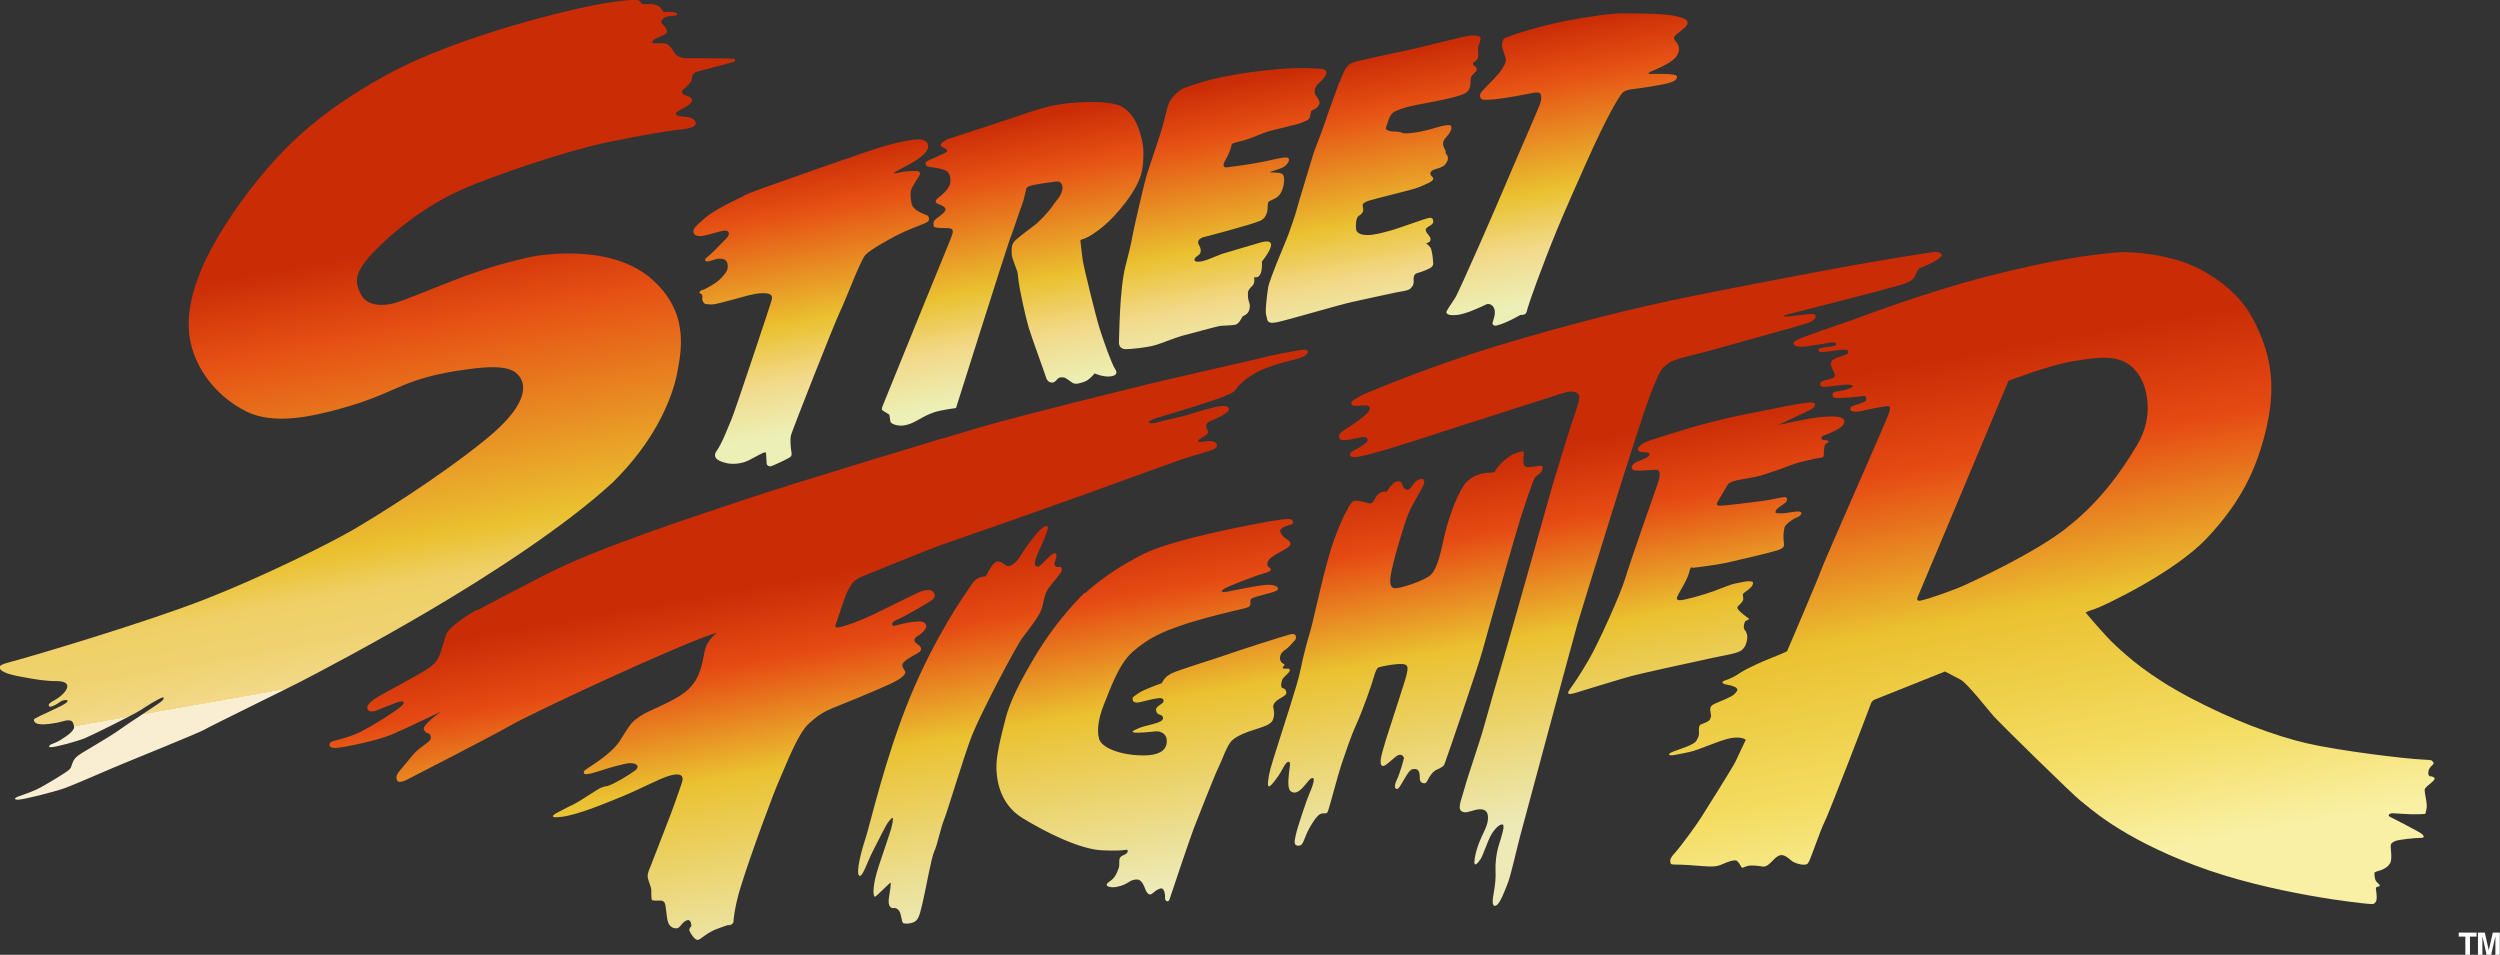
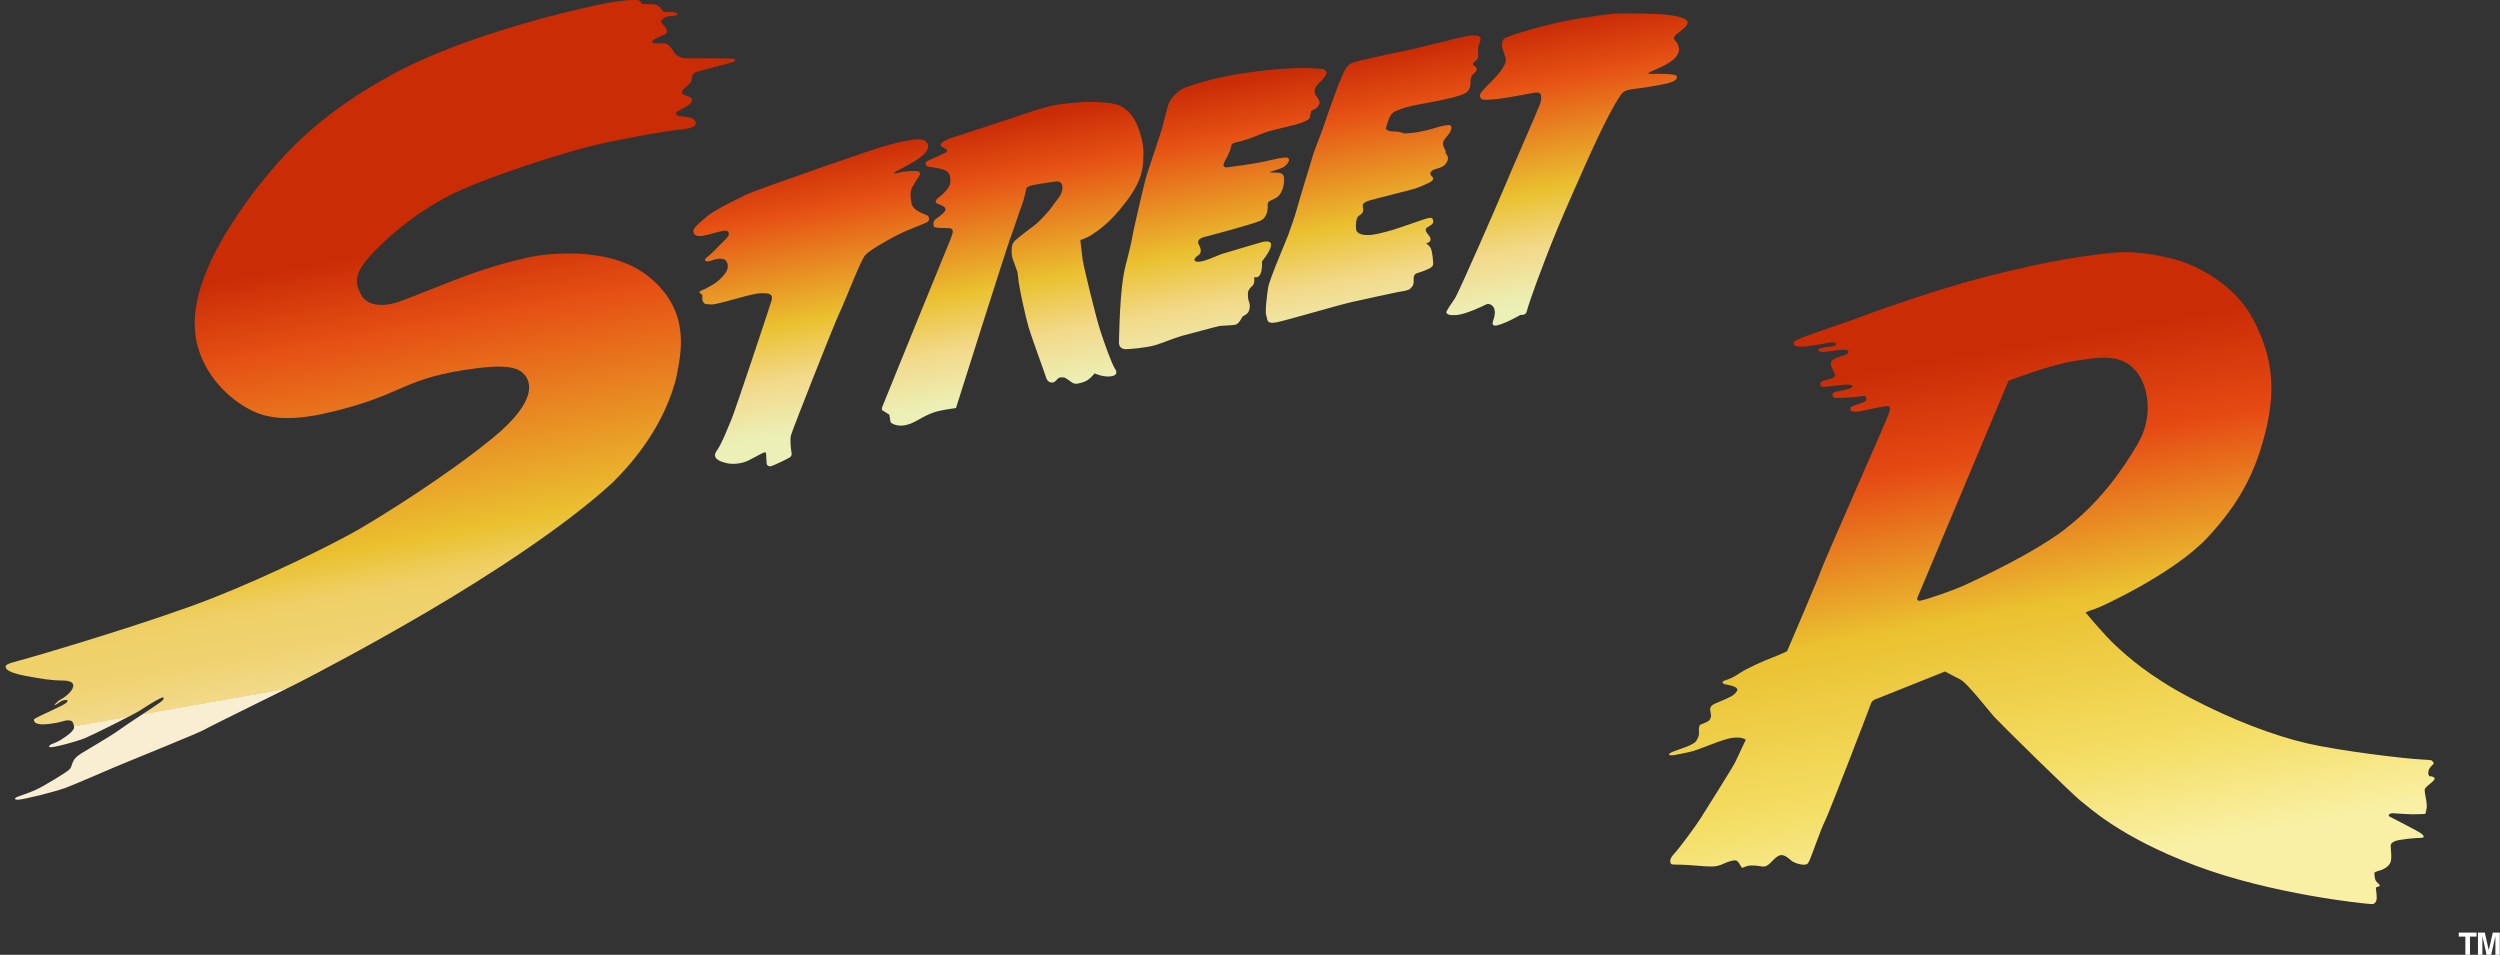
<svg xmlns="http://www.w3.org/2000/svg" viewBox="0 0 1248.7 476.9" version="1.1">
  <rect x="0" y="0" width="1248.7" height="476.9" fill="#333333" stroke="none" />
  <defs>
    <style>
      .cls-1 {
        fill: none;
      }

      .cls-2 {
        fill: #fff;
      }

      .cls-3 {
        fill: url(#_名称未設定グラデーション_189);
      }

      .cls-4 {
        fill: url(#_名称未設定グラデーション_400);
      }

      .cls-5 {
        fill: url(#_名称未設定グラデーション_76);
      }

      .cls-6 {
        fill: url(#_名称未設定グラデーション_80);
      }
    </style>
    <linearGradient gradientUnits="userSpaceOnUse" y2="128.8" x2="172.5" y1="332.6" x1="208.5" data-sanitized-data-name="名称未設定グラデーション 189" data-name="名称未設定グラデーション 189" id="_名称未設定グラデーション_189">
      <stop stop-color="#f9eed1" offset="0" />
      <stop stop-color="#f6e5b1" offset="0" />
      <stop stop-color="#f2d989" offset="0" />
      <stop stop-color="#efd270" offset=".1" />
      <stop stop-color="#efd067" offset=".2" />
      <stop stop-color="#eac130" offset=".3" />
      <stop stop-color="#e65114" offset=".8" />
      <stop stop-color="#ca2c06" offset="1" />
    </linearGradient>
    <linearGradient gradientUnits="userSpaceOnUse" y2="45.3" x2="586.9" y1="179" x1="610.5" data-sanitized-data-name="名称未設定グラデーション 76" data-name="名称未設定グラデーション 76" id="_名称未設定グラデーション_76">
      <stop stop-color="#ecf0b6" offset="0" />
      <stop stop-color="#f2d98a" offset=".2" />
      <stop stop-color="#eac130" offset=".4" />
      <stop stop-color="#e65114" offset=".8" />
      <stop stop-color="#ca2c06" offset="1" />
    </linearGradient>
    <linearGradient gradientUnits="userSpaceOnUse" y2="259.2" x2="569.1" y1="439.2" x1="600.8" data-sanitized-data-name="名称未設定グラデーション 80" data-name="名称未設定グラデーション 80" id="_名称未設定グラデーション_80">
      <stop stop-color="#edeab7" offset="0" />
      <stop stop-color="#eac130" offset=".5" />
      <stop stop-color="#e64a13" offset=".8" />
      <stop stop-color="#ca2c06" offset="1" />
    </linearGradient>
    <linearGradient gradientUnits="userSpaceOnUse" y2="176.5" x2="984.5" y1="432.9" x1="1029.7" data-sanitized-data-name="名称未設定グラデーション 400" data-name="名称未設定グラデーション 400" id="_名称未設定グラデーション_400">
      <stop stop-color="#f9f0a5" offset="0" />
      <stop stop-color="#f4dd63" offset=".2" />
      <stop stop-color="#eac130" offset=".5" />
      <stop stop-color="#e64a13" offset=".8" />
      <stop stop-color="#ca2c06" offset="1" />
    </linearGradient>
  </defs>
  <g>
    <g data-sanitized-data-name="レイヤー_2" data-name="レイヤー_2" id="_レイヤー_2">
      <g>
        <g>
-           <path d="M318.4,0c1.4.2,2.2,2,2.2,2,.3.1,5.2.1,5.2.1,0,0,3.3.3,4.3,2.1,1,1.8,2,1.9,2,1.9,0,0,.9-.4,3.8-.1,2.2.2,2.4.8,2.4,1.3s-1.8.6-4.1.8-3.6,1.6-3.9,2.4.9,1.8,2.1,3.3.6,3,.2,3.1-4.7,2.2-5.7,2.7c-.8.4-1.2,1-1.1,1.6s1.2.4,1.2.4c0,0,3.5,0,5.1.1,1.6.1,3.4,2.2,4.5,4.3s4,3.1,6.4,3.1,19.8,0,22.7.2c2.2.1,1.9,1.2.4,1.7s-14.6,3.9-17.6,4.7-2.9,2.8-3,4.1-2.2,3.2-4,4.7-.4,2.7.7,3.1c1.1.4,3.2.9,3.4,2s-.3,2.2-3.5,4c-3.2,1.8-4.8,2.3-4.4,3.4s2.4,1.1,2.4,1.1c0,0,3.3.3,4.5.6s3.5,1.7,2.8,3.5-5.5,2.3-10,2.8-16.3,2.4-34.7,6.2c-18.4,3.8-55.5,16.1-72.5,23.7-17,7.6-32.7,19.7-43.1,30.5-10.4,10.8-10.1,15.2-6.8,21.7s12.6,5.8,18.3,3.8c5.7-2,6.3-2.3,26.6-10.3,20.3-8,32.4-10.5,38-11.9s40.9-7.3,61.5,10c20.6,17.3,15.4,37.8,13.1,49.8-3,12.3-11,32.1-32,52.7-23.9,21.9-61.5,46.2-91.4,63.8-29.9,17.6-57.7,32.1-64.7,35.7s-45.9,22.6-47.7,23.8c-1.8,1.2-36.2,15.1-40.7,17-4.6,1.8-23.5,10.2-29.1,12.2s-19.9,5.5-22.8,5.7-1.9-.9-.7-1.4,5.7-1.9,9.2-3.5c3.6-1.6,15.3-8.7,16.7-10.1s.8-1.7,2-4.2c1.2-2.5,4.3-4,5-4.5s13.9-8.1,17.8-11c3.9-2.9,20-13.2,21.4-14.5s1.2-2.2,0-1.7c-1.8.6-7.6,4.2-10.6,6.2s-24.5,12.7-28,14.1c-3.5,1.4-13.6,4.2-16.4,4.4s-.3-1.4-.3-1.4c0,0,2.8-1,4.6-2.1,1.7-1.1,4.4-2.7,5.9-4.5,1.5-1.7,1-2.4.7-3.5s-.7-1.9-2.7-1.9-3,1-9.5,1.8-7.4-.9-7.5-1.7-1-.5,8.1-4.7c9.1-4.2,8.3-4.4,8.6-5.1s-1.4-.5-2.4-.2-2.7,1.8-3.9,2.3c-1.2.5-2.5,1.3-3,.3s2-2.3,2-2.3c0,0,3.9-1.9,6.1-4.8,2.2-2.9,1.3-5.2-4.2-5.2s-10.5-.8-17.9-2.2c-7.4-1.3-10.1-2.9-10.5-4.2s.4-1.9,6.5-3.5c8.5-2.2,66.5-19.4,96.1-31,29.6-11.6,61.5-27.6,73.2-34.3,11.6-6.7,43.9-26.7,67.5-46,23.6-19.3,18.2-28.7,15.9-31.4-2.3-2.7-6.4-5.7-24.4-3.3-18,2.3-26.7,5.5-33.4,8.2-6.7,2.7-15.2,7.2-30.8,11.5-15.6,4.3-33.7,8.2-47.3,1.6-13.6-6.7-23.6-18.8-27.3-31.8-3.7-13-.7-26.3,4.7-39.2,5.3-13,16.7-30.7,28.4-45s28.6-32.9,64.7-52.5c38-20.6,95.9-33,95.9-33C308,0,317-.2,318.4,0Z" class="cls-3" />
+           <path d="M318.4,0c1.4.2,2.2,2,2.2,2,.3.1,5.2.1,5.2.1,0,0,3.3.3,4.3,2.1,1,1.8,2,1.9,2,1.9,0,0,.9-.4,3.8-.1,2.2.2,2.4.8,2.4,1.3s-1.8.6-4.1.8-3.6,1.6-3.9,2.4.9,1.8,2.1,3.3.6,3,.2,3.1-4.7,2.2-5.7,2.7c-.8.4-1.2,1-1.1,1.6s1.2.4,1.2.4c0,0,3.5,0,5.1.1,1.6.1,3.4,2.2,4.5,4.3s4,3.1,6.4,3.1,19.8,0,22.7.2c2.2.1,1.9,1.2.4,1.7s-14.6,3.9-17.6,4.7-2.9,2.8-3,4.1-2.2,3.2-4,4.7-.4,2.7.7,3.1c1.1.4,3.2.9,3.4,2s-.3,2.2-3.5,4c-3.2,1.8-4.8,2.3-4.4,3.4s2.4,1.1,2.4,1.1c0,0,3.3.3,4.5.6s3.5,1.7,2.8,3.5-5.5,2.3-10,2.8-16.3,2.4-34.7,6.2c-18.4,3.8-55.5,16.1-72.5,23.7-17,7.6-32.7,19.7-43.1,30.5-10.4,10.8-10.1,15.2-6.8,21.7s12.6,5.8,18.3,3.8c5.7-2,6.3-2.3,26.6-10.3,20.3-8,32.4-10.5,38-11.9s40.9-7.3,61.5,10c20.6,17.3,15.4,37.8,13.1,49.8-3,12.3-11,32.1-32,52.7-23.9,21.9-61.5,46.2-91.4,63.8-29.9,17.6-57.7,32.1-64.7,35.7s-45.9,22.6-47.7,23.8c-1.8,1.2-36.2,15.1-40.7,17-4.6,1.8-23.5,10.2-29.1,12.2s-19.9,5.5-22.8,5.7-1.9-.9-.7-1.4,5.7-1.9,9.2-3.5c3.6-1.6,15.3-8.7,16.7-10.1s.8-1.7,2-4.2c1.2-2.5,4.3-4,5-4.5s13.9-8.1,17.8-11c3.9-2.9,20-13.2,21.4-14.5s1.2-2.2,0-1.7c-1.8.6-7.6,4.2-10.6,6.2s-24.5,12.7-28,14.1c-3.5,1.4-13.6,4.2-16.4,4.4s-.3-1.4-.3-1.4c0,0,2.8-1,4.6-2.1,1.7-1.1,4.4-2.7,5.9-4.5,1.5-1.7,1-2.4.7-3.5s-.7-1.9-2.7-1.9-3,1-9.5,1.8-7.4-.9-7.5-1.7-1-.5,8.1-4.7c9.1-4.2,8.3-4.4,8.6-5.1s-1.4-.5-2.4-.2-2.7,1.8-3.9,2.3s2-2.3,2-2.3c0,0,3.9-1.9,6.1-4.8,2.2-2.9,1.3-5.2-4.2-5.2s-10.5-.8-17.9-2.2c-7.4-1.3-10.1-2.9-10.5-4.2s.4-1.9,6.5-3.5c8.5-2.2,66.5-19.4,96.1-31,29.6-11.6,61.5-27.6,73.2-34.3,11.6-6.7,43.9-26.7,67.5-46,23.6-19.3,18.2-28.7,15.9-31.4-2.3-2.7-6.4-5.7-24.4-3.3-18,2.3-26.7,5.5-33.4,8.2-6.7,2.7-15.2,7.2-30.8,11.5-15.6,4.3-33.7,8.2-47.3,1.6-13.6-6.7-23.6-18.8-27.3-31.8-3.7-13-.7-26.3,4.7-39.2,5.3-13,16.7-30.7,28.4-45s28.6-32.9,64.7-52.5c38-20.6,95.9-33,95.9-33C308,0,317-.2,318.4,0Z" class="cls-3" />
          <path d="M371.3,98s-13.7,6.2-18.7,10.5-6.9,5.9-6.1,7.9,3.8,1.7,7.3.8c3.5-.9,7.2-2.2,8.8-2s2.3,1.9-.1,4.2-5.9,6.1-7.6,7.6c-1.8,1.6-3,2.2-2.7,3s1.3.8,4.2-.2c2.9-1,4.9-.6,5.9.1s2.2,3.8-.1,6.7c-2.3,2.9-4.1,4.4-6.9,6-2.8,1.6-3.3,1.9-4.4,2.2s-2.3,1.3-.9,1.9c0,0,1.1.3.8,1.9s.8,3.3,2,3.3,2,.4,4.3,0,10.9-2.8,14.6-3.8c3.8-1,7.2-1.9,10.9-1.6,3.7.3,3,2.5,2.8,3.5s-18.7,56.6-20.1,59.6-4.3,11.3-7.4,15.7c-3.1,4.4,4,5.7,4.5,5.9s6.3,1.6,12.2-1.6,4.3-2.2,5.9-3.1,2.1-.4,2.1-.4l.3,5s-.2,2,2.2,1.8c2.9-1.1,8.2-3.7,9.3-4.4s1.1-1.4.9-2.7c-.3-1.7-.8-6.2-.2-8.5s21.5-55.5,24.4-61.5,10.3-25.8,12.7-28.4,10.6-7.2,15.6-9.8,11.6-5,13.7-5.9c2.1-.9,2.4-1.2,2.5-2.2s-.2-1.8-2-2.4c-1.8-.7-6.1-2.4-6.7-5.4s-.8-6.1.2-7.9,2.9-5,3.7-6.1.4-2.2-1.6-2.3c-2-.1-6.5.2-8.2.7s-2.8.7-2.9.3,7.6-4.1,10.5-6,5.7-3.8,6.4-6.3c.8-2.5-1.1-4.5-4.3-4.5s-11.3,1.2-23.8,5.4c-12.5,4.2-43.9,15.2-53.3,18.6s-10.9,4.3-10.9,4.3ZM472.2,74.3c2.3,1.3-.7,2.3-.7,2.3,0,0-5.3,2.5-7,3.2s-2.3,1.3-2.2,1.8,0,1.4,1.7,1.7c1.7.3,5.5.7,7.8,1.6s3.1,3.1,2.9,5.9-2.7,5.1-4,6.3-3.1,2.2-3.3,3.3.4,1.1,2.3,1.9c1.9.8,3.1,1.7,2.3,3.1s-3.2,2.9-4.7,4.1-1,2.7-.9,3.5,2.9.9,6,.9,3.4.6,3.5,1.7-1.6,5-1.6,5c0,0-33.3,81.6-33.7,82.8s.2,1.6.2,1.6l3.4,2.1.6,3.7s.6,1.2,3.8,1.7,6.8-.9,9.9-2.7c3.1-1.8,5-2.8,8.2-3.9s10.8-2.1,10.8-2.1c.2-.7,25.3-80,26.8-84,1.6-4,5-14.6,6.1-17.3s1.8-6.9,2.2-8.2,2.7-1.7,4.1-2c1.4-.3,6.7-1.1,8.3-1.3s3.6-.7,4.5,0c2.1,1.6,1,5,0,6.7s-2.7,3.5-4,5.5-6.4,7.6-8.9,9.4c-2.4,1.8-7.3,5.5-9.2,7.2s-2.1,3.3-2.1,5.3.1,3,.7,4.7,2.2,6.1,2.2,6.1c0,0,.3,2,.6,4.9s3.4,17.5,5,22.8,7.9,22.4,8.6,24.7,1.9,2.7,3,2.8c1.1.1,1.9-.8,2.8-1.8s1.8-.8,3-.8,3.9,2.6,5.1,3,2.1.2,5-.7c2.9-.9,5.4-4.3,5.4-4.3,0,0,4.8,2.2,8.6,1.4,3.9-.8,1.7-3.5,1.7-3.5-1.8-2.8-5.5-13.2-7.8-20.4-2.2-7.2-7.9-30.6-8.4-34s-1.2-10.1-1.2-10.1c.8-.3,3.3-1,5.8-2.7s8.6-5.3,17.1-16.5c8.4-11.2,8.3-16.7,8.6-22.6s-1.3-11.4-3.4-16.3c-2.1-4.9-6.2-8.6-10-9.6-3.8-1-11.6-1.8-22.3-.8s-14.9,2.5-29.7,7.5c-14.9,5-32.1,10.5-32.1,10.5-6,3-3.7,3.6-1.3,4.9ZM583.9,51.3c-1,2.5-2.9,10.9-3.5,12.9s-5.3,16.2-7.1,21.5c-1.8,5.3-6.7,27.5-7.3,30.4s-.7,4.7-3.8,16.6-3.1,35-3.3,37.9,1.6,3.8,3.5,3.8,10.2-.7,14.6-2c4.4-1.3,8.6-3.3,13.5-4.7,4.9-1.3,17.5-4.7,18.8-4.9s6.4-.2,8-.7c1.6-.4,3.3-4,3.3-4,2.2-1.1,3.1-2,3.5-3.8s0-2.9-.4-4-.4-3.1-.4-4,.7-2.2,2.2-3.5.9-4.4.9-4.4c4.7,1.3,3.9-7.8,3.9-7.8,0,0,2.8-3.3,4.1-6.4s0-4.2-4-3.3c-4.4,1.2-14.5,4.3-20.3,6-4.8,1.9-8.1,3.5-11,3.8s-3.5-1.3-.7-3.1.4-5.3.4-5.3c-1.8-3.5,3.8-4.2,3.8-4.2,0,0,22.8-6,26.8-7.8s3.8-6.4,3.8-8.2,1.6-1.8,4.2-3.3,3.7-5.2,3.9-7.6.1-3.9-1.2-4.5c-1.3-.7-5.8-.4-5.8-.7s4.5-1.4,6.3-2.3c3.1-1.6,4.3-4.8,2.1-5s-6.2.9-11.3,2c-5.1,1.1-16.6,2.7-18.6,2.9s-1.9-1.4-1.2-2.8,2.5-4,3.4-7.8c0-1.4,1.3-1.7,4.4-2.4,4.7-1.1,9.3-3.3,12.7-4.5,3.9-1.4,14.6-3.5,17.7-4.7s4.2-1.8,4.4-2.7.7-3.3.7-3.3c2.7-1.3,3.3-1.8,4-3.3s-.9-3.3-1.8-4.7-.7-3.8,1.6-5.8c2.2-2,4.5-4.7,3.7-6s-2.8-1.3-5.4-1.4c-2.5-.1-11.3-1-32.6,1.9-21.3,2.9-31.2,7.4-31.9,7.5-4.2,1.1-8,6.2-8.6,7.8ZM669.1,40.7s-6.6,17.9-7.5,21-5.2,13.5-5.8,15.8-7.1,23.1-8.1,27.1c-.7,2.9-3.3,10-4.2,12.6s-9.4,22.1-10.1,26.5-1.6,12.6-.9,14-.4,4.4,5.1,3.3c5.5-1.1,30.6-8.6,37.9-10.2,7.3-1.6,18.2-4,21.7-4.7s6.2-.9,7.3-2c1.1-1.1,1.6-1.8,1.6-3.3s-.4-3.8,1.8-4.4,5.9-2,7-2.9,1-1.6.9-2.7c-.1-2.2-.6-6-1.3-7.1s-2.2-2.2-2.2-2.2c0,0,1.7-.2,2.1-1.3s0-1.8-1.4-3.5c-1.3-1.7-1-2.5,0-3.2s3-1.5,2.9-2.9-.6-2.1-2.4-1.7c-1.8.3-15.1,5.2-18.4,6.1s-8.7,2.5-12.1,2.4c-3.4,0-5.1-1.1-5.5-2.3s-.5-6.3,1.2-7.3,2.2-1.9,2.2-2.9-.4-2.4-.2-2.8.8-1.1,2.8-1.8c2-.7,20.3-5.2,22.9-6s5.7-2.2,7.1-2.9,3.4-1.9,1.8-3.2-1-3.1,1.9-3.8,4.4-1.7,5-2.7,1.2-1.8,1-3.1-1.1-1.9-1.1-1.9c0,0,.1-1.6-.4-2.1s-1.3-2.7-.7-4.1,2.5-3.1,3.3-4.5,1-3.3-.2-3.5-4.6.5-8,1.6c-3.3,1-10.1,2.7-15,2.5-1.4-.7-3.3-.9-4.4-.9-1.5,0-5-.3-4.4-2.1,1.4-3.5,1.5-6.8,5-8.2,6.3-2.8,13.3-3.4,22.2-5.3s12.6-3.2,13.7-4.6,1.3-2.7,1.3-4.8.4-2.7,1.4-3.7,1.7-1.4,1.7-2.5-.6-1.1-1.2-1.6-1.2-1.3,0-2,1.7-1.6,1.9-2.5-.3-4.1.2-5.5,1.3-3.4.9-4.2-2.5-1.4-6.5-.7c-4.9.9-25.1,6.2-31.8,7.5-6.8,1.3-20.2,4.4-22.8,5s-5.1,1.3-6.8,4.9-1.7,3.7-2.3,5.7ZM752.4,18.6c-1.5.7-2,1.7-2.2,3.5s1.2,4.4,1.8,6.8-1.1,4.4-2.2,6.2c-1.1,1.8-5.5,6.3-8.1,8.9s-2.7,3.6-2.3,4.6.5,1.6,7,1c6.5-.6,16.9-2.8,19.9-3.3,3-.5,3.3.9,3.3.9.7,2.3-.5,5-.5,5-.7,2.2-14,32.4-17.3,40.4-3.3,8-23.1,53.4-25.1,56.4s-4.1,6-4.3,7c.4,1,1.3,1.7,5.5,1.3s12.6-4.3,14.3-5.2,3.7.5,4.2,2.2.3,3.3-.7,6.2,2.2,2,2.2,2c4.7-1.2,11.5-5.2,11.5-5.2,3,0,2.9-.7,3.7-3.6s6.7-19.7,14.7-39.2c4.6-11.1,9.9-22.8,14-32.1,11.4-25.7,16.8-33.7,17.9-35.2,1.2-1.8,3.2-2.3,5.2-2.6s6.1-.7,13.7-2.1c7.6-1.3,9.2-2.6,9-4.3s-10.9-1.3-13.2-1.3-.4-.8.3-1.2,9.3-3.6,12.2-7c2.9-3.4,1.5-6.4.4-7.7-1.1-1.3-2.2-2.3.6-4.3,2.7-2,4.9-3.9,5-5.1s-.3-2.2-5.1-3.4c-5.7-1.4-16.1-1.4-23.1-1.5-7,0-8.8-.3-26.4,2.6-17.8,2.9-34.3,8.6-35.8,9.4Z" class="cls-5" />
-           <path d="M238.3,304.5s-13.7,7.5-15.5,12.6c-3,8.7-2.7,12.2-7.8,16-5.1,3.8-24.6,13.6-28.2,16.2-3.3,2.4-3.8,4-3.1,5.1s2.2,1.4,5.5,0c4-1.7,6.2-2.4,8.9-3.5,2.7-1.1,5.1-.7,2.4,1.8-2.7,2.4-13.7,9.5-20.6,12.9-6.9,3.3-12,4-14,4.7s-2.1,3.5,1.6,3.3c5.1-.3,21.9-4,28.6-6.9,6.7-2.9,24.2-11.3,24.2-11.3,0,0-9.5,6.7-8.6,8.9s2.7,2.1,2.7,2.1c0,0,1.9,2.1-.2,3.9-4,3.4-5.5,3.5-9.5,8.6-4,5.1-6.7,7.3-6.7,9.3s.9,3.5,5.5,1.1c4.7-2.4,41.2-21.1,52.1-27.3s83.4-40.1,102.6-46.1c0,0-4.7,3.5-6,8.4-1.3,4.9-1.6,13.7-8.4,20s-19.5,10.2-23.9,13.3c-4.4,3.1-4.4,2.9-10.6,12.9,0,0-2.3,3.6-8.6,8.3-6.3,4.7-9,5.7-9.1,6.7s-.3,2.2,7.5-.3c7.8-2.5,8.1-2.5,13.1-3.7,5-1.2,8.3,1,4.8,3.5-3.5,2.5-9.6,6.2-13.5,7.6,0,0-1.2,0-3.2.8s-11,7.1-14.3,8.6-4.8,2.5-6.3,3.2-7.6,3.8.7,2.8,21.8-6.7,30.6-10.3,17.8-8.5,22.9-10.1,6.4-.4,6.8.3c.8,1.6-.5,4-2.7,10.5-2.5,7.5-12,31.4-12.8,33.6s-1.8,3.8-1.7,5.8,2,5.5,1.8,7c0,2.1,0,3.8.3,4.7.8.5,1.7.3,4.2.3s2.5,2,2.8,4,.5,6.5,1.7,8.1,3.2,2.2,4.5,1.5,1.8-2.7,4.2-3.7,2.3,3,2.3,3c0,0-1.5,1-.8,2.5s2.8,4.7,4.3,4.2,4.5-3.7,9.5-5.5l5-1.8s2,.3,3-1.3c0-1.2.7-8.2,3.5-17.3,4.7-15.4,16.7-48,19.8-54.7,2.8-6.2,8.8-22.3,14.3-27.3,7.6-6.9,9.1-6.5,24.2-12.8,15.1-6.3,19.8-8.3,22.5-10.6,2.7-2.3,1.2-3,.9-3.8s-2-2.1.6-4.2,6.2-3.6,7.2-4.5c1.2-1.1,1.1-2.5-1.1-3.9-2.1-1.3-1.7-2.9-.2-3.8s5.5-3.7,4.5-5.9-4.2-1.6-7.1-1.3-7.9,1.7-8.8,1.9-2.2-1.6,1.3-3c3.5-1.4,16.5-8.9,18-10.2s1.2-3.1-.3-4.2-4.9-.3-8.1,1.3-13.2,6.4-19.2,9.4c-6,3-12.4,5.5-15.5,6.4-3.1.9-2.8.9-4.2,1.1s-1.8-.3-.6-3.2,3.9-12.7,5.7-15.6c1.8-2.9,2-4.8,8.2-7.2,6.2-2.4,31.6-13,41.3-16.3,9.8-3.3,59.4-20.8,66.5-23.4,7.1-2.5,43.1-15.7,49.2-17.8,6.1-2.1,13.9-4.2,16.4-5.1,2.5-.9,3-2.3,2.2-3.3s-2-1.3-3.8-1.2c-1.8.1-4.5.8-5.2.3s1.9-2.2,3.8-3.2.6-3,.3-3.8-.4-2.4,2.2-3.4,8.4-3.8,8.8-5,.2-2.8-3.5-2.4c-3.8.3-13.5,3.4-17.2,4.5-3.7,1.1-12,2.8-15.1,3.7s-3.9.2-4-.1.4-1.2,7.1-3.1c6.7-1.9,24.7-7.5,29.7-9.5,5-2,5.7-2.3,7.4-4.8,1.8-2.4,7.5-7.1,14-9.5,6.4-2.4,7.8-2.8,13-4,5.4-1.3,7.5-2.4,8.1-3.8s-1.2-1.8-3.5-1.4c-4.2.7-12.5,2.2-18.8,3.8s-51.5,11.7-59.9,13.9c-8.3,2.1-59.5,14.6-80.9,20.8s-94.8,28.4-118.5,36.4c-23.7,8-72.5,23.6-99.8,37.7-27.3,14.1-33.4,17.5-33.4,17.5ZM482.5,296.1s-15.3,21.4-27.9,52c-12.6,30.6-20.1,64.2-22.3,70.7-2.2,6.5-4.8,17-3.2,18.5s4-6.7,6.8-12,6.5-13.3,8.1-15.1,2.5-3.2,1.7,1.3c-.8,4.5-7,20.5-8.5,27.1-1.5,6.7-.8,9.3-.2,9.3s6.2-5.8,7.8-7.1c0,0,.5,0-.7,7-1.2,7,2.8,5.7,2.8,5.7,0,0,2,.2,2.8,2.7s.7,4.7,1.7,5,4.7.2,6.3-1.5c1.7-1.7,2.3-5.5,3.5-10.5,1.2-5,4-21,5.5-24.1s3.2-11.8,4.8-15.6,10.4-33.2,14-42.2c4.4-11.1,22.1-44.8,25.3-48.9,3.5-4.6,8-10.3,9.3-13.8s1.2-7.6,4-11.3c2.8-3.7,6-7.1,6.2-8.3s-.2-2.3-1.8-1.8c-.8.2-2.2-.7-1.7-2.2s1.7-5,0-4.7c-1.7.3-3.5,2.7-5.2,4.2s-2.8,3.2-4.2,2.2c-1.3-1,.2-4.7,2-8.6s4.2-9.6,4-10.6-1-1.5-4.2,1.5-8.8,11.3-9.8,13.1-4.5,5.5-6.5,4.5c-2-1-4-3.5-6.3-1.3s-3.7,6-4.2,6.5-3.8-.7-7,4l-3.2,4.7ZM541.9,296s-12.8,11.6-24.9,31.8c-12.1,20.1-14,28.1-15.1,32.6,0,0-4,14.5-4.2,21.4s1.3,19.6,13,26.8c11.6,7.1,28.6,15.6,39.7,16.1,11.1.5,12.1-.5,12.6-.2s.7,1.7-2.2,2.8c-2.8,1.2-1.2,4-2,6.2s-1.7,4.8-4.2,6.5c-2.5,1.7-2.3,2.5-.3,3,2,.5,5-.2,7.3-1.2s3.2-2.5,6.3-2.5,4,5.2,4.8,6.2,1.5,2,3.2.5,3.5-2.5,4.5-2.2,1.7,2.7,1.5,4.5,1.7,2.8,2.3.8,10.6-31.6,12.1-35.4,10.3-26.4,12.3-30.4c2-4,4.2-11.1,6.8-13.5s7.5-4.2,11-5.3c3.5-1.2,8.1-2.2,9.3-4.8s.5-5.3.3-6.3.2-2.5,2.5-4,4.2-2.2,4-3.5-.5-1.8-1.8-2.2c-1.3-.3-.7-3-.2-4.3s3.7-3.4,3.7-4.5-.7-1-1.9-.9-2.3-.3-1.1-1.3-.4-.9-1.3-2.1-1-4,1.7-5.8c2.7-1.8,3.8-3.7,5-4.8s1.2-4-2-3.2-27.3,8.5-31.3,10-25.6,8.1-28.3,9.6-3.7,2.8-4.7,4.8c0,0-9.3,3.3-11.6,5s-3,1.8-3,2.8.5,2.5,3.8,1.7,6.5-1.7,9.3-2c2.8-.3,2.8,1.7,1.8,2.5s-3.3,2-3.2,3.3.7,2.2,2,2.5,2.5,2,.3,3.3-8.5,2.3-10.6,3.3c-2.2,1-4.2,1.7-3,2.2,1.2.5,8.5-.2,11.1-.5,2.7-.3,5.2,1.5,5.5,3.7s.5,8.1-10.8,8.3c-11.3.2-20.3-3.4-22.4-7.1-1.7-2.9-1.5-10,1.8-18.1s7.4-20.2,14.3-26.4c8.2-7.3,15.3-10.1,23.8-13.1s19.5-5.7,25.3-7.1,8.9-1.9,9.6-2.9-.3-2.9.8-3.6c1.6-1.1,10.3-2.8,12.4-3.9s.3-3.2-4.5-3-18.6,3.2-20.4,3.5c-1.8.3-4,0-.6-1.8s13.9-5.6,16.3-6.5,6.3-1.5,6.4-2.7-1.4-1.3-1.6-2c-.3-1,0-2.2.8-3.1,2.5-2.8,8.9-5.1,10.2-6.8s-.4-2.7-2.1-3.9c-1.7-1.2-3.2-3.4-2.3-4.4,1.8-2.1,6.2-2.1,6.1-3.2,0-1.6.2-2.7-8.5-1.3-9,1.4-50.4,9.1-65.5,16.5-15.1,7.3-26.4,16.6-29.9,20ZM673.4,253.9s-2.3,2.8-7,15.6-10,39.1-11.8,45.2-3.8,13.6-4.8,18.8c-1,5.2-3.2,12.1-5.7,20.1-2.5,8-8.8,27.4-9.6,30.6s-1.8,8.6-.7,8.6,4.7-5,6-7.3,2.5-5,3.8-5,.5,2.7.2,5.8-.8,7.8,1,9c1.8,1.2,3.5.5,5.7-1.7,2.2-2.2,3.8-5.2,5.2-5s-.5,5.2-1.7,7.8-6.2,17.6-6.7,20.3-1.5,5.3.8,5.7c2.3.3,2.7-1.5,4.2-5.2,1.5-3.7,5.2-9.8,7.1-10.6s3,.2,3.7-1,4.7-17.1,7.1-24.3c2.5-7.1,4.2-12.8,7.3-19.6s7.5-19.3,8.5-22.9,1.7-4.8,2.3-5.3,9.3-2.2,12.5-1.8c3.2.3,2.2,3,1.7,5.5s-9.5,29.6-10.3,32.4-2.3,7.6-2.5,9.3-.3,3.8,1.2,3.7c1.5-.2,3.5-2.5,6.3-4.7,2.8-2.2,4.2.2,4,1s-1.8,7-3.7,11c-1.8,4,0,4.5.8,4s3.3-5.3,4.8-7.5c1.5-2.2,2.3-2.3,3.7-2.3s2.2,1.3,2.3,3-.2,3.5,1.5,4c1.7.5,2-.5,2.8-2s2.2-3.8,4.3-4.7,3.3-1.7,3.7-2.5,17-49,19.3-57.7c2.5-9.3,17-60,18.8-65.5s6.2-19,7.1-20.1,1.8-1.4,3-2.7,1.3-3.5,0-3.3c-3.4.4-6.7,1.3-8,.2s-.3-6.3-.5-7-2.2-.2-4.7.8-7.8,5-10.1,9.4c0,0-9.9-.7-14.7,5.8-4.8,6.5-9,20.6-10.3,26.4-1.3,5.8-3.2,16.3-7.1,19.3s-14.6,6.2-16.8,6.3c-2.2.2-3.6-1-2.8-6.2.8-5.8,6.2-24.3,8.6-30.4,2.1-5.3,6.5-12,7.6-14.5s.7-4-1.8-3.3-4,4.3-5.2,5c-1.2.7-2.8-.2-3.3-2.2s-2.5-2.5-4.3-1-3.7,4.5-3.7,4.5c0,0-3-1.3-5.7,3.2,0,0-1.1,3.2-3.2,2.5s-6.1-1.7-7.4-1.2-3,3.7-3,3.7ZM679.1,198.1c-3.3,1.7-4.5,2.4-4,3.8s3.8.6,7,.6,2.1,2.8.4,4.3-6.8,5.5-10.5,7.6c-3.7,2.2-3.3,3.5-3,4.5s2,1.1,3.5.9,3.7-.6,7.4-1.4c3.5-.8,3.8,1.7,2.5,2.7-1.3,1-2.7,2.1-5.9,3.7-3.2,1.6-3,3.7.3,3.5s8.4-1.7,15.5-3.7c3.2-.9,19.6-6.1,37.3-11.9,23.2-7.5,49-15.6,51.5-16.5,4.3-1.5,7.7-.2,7.7,1.9s-1.2,6-3.2,11.6c-2,5.7-10.5,33.9-10.5,33.9,0,0-22.4,79.8-24.1,85.3-1.7,5.5-8,27.4-9.8,34.1-1.8,6.7-8.3,25.4-9.6,30.4-1.3,5-3.7,10-1.8,11.6s4.2.2,7.3-.5,5.5-.2,6,2.5-.5,5.7-1.8,8.3c-1.3,2.7-3.8,7.8-4.7,13.5s2,1.7,3,.2,3.5-9,5.2-12,4.3-5.5,5.7-5.2c1.3.3-.2,5-1.7,9.8-1.5,4.8-2,9.8-1.8,13.3.2,3.5-.2,7-.8,10.5s-1.3,7.5.8,7c2.2-.5,5-8.5,6.3-11.8,1.3-3.3,4.7-18.3,6.2-23.8,1.5-5.5,26.4-98.3,28.4-105.1,2-6.8,29.8-96.9,35.7-112.7,6-15.8,6.3-14.5,9.1-17.1,2.8-2.7,14.5-4.8,19.6-6.3,5.2-1.5,46.9-12.9,51-14.4,4.2-1.5,4.8-4.5,1.5-4.4-3.3.2-7.1.9-11.5,1.2-4.4.3-2.8-.5,4-2.1,2.8-.7,42.5-10.8,51-13.3s7.8-4,9.1-6.7c1.3-2.7,1.7-1.8,5.2-3.5s8.8-4.3,6.8-5.8-3-.8-25.8,2.8c-22.8,3.7-63.7,11.6-96.4,18.1-32.8,6.5-65.2,15-97.9,24.8-32.8,9.8-66.2,23.6-70.4,25.7ZM819.2,222.6c-2.7,2.2-.2,3.3,1.8,3.3s3.3.2,2.7,1.5-3.4,2.1-6.2,3.3-3.6,4.1-.5,4.3,4-.1,6.8-.2,4.5-.6,5,.9,0,3.8-1.3,7.3c-1.3,3.5-13.5,38.4-15.8,46.1s-13.6,32.8-18.3,40.7c-4.7,8-7,11.3-9.3,14.5s.5,2.5,3.7,1.5,15.3-4.7,23.4-7.1c8.1-2.5,37.9-8.6,43.7-10,5.8-1.3,13-2.2,15.1-4s2.5-4.2,2.7-5.7-.2-3.2-1.2-4.3c-1-1.2-.3-3.2,0-4s2.2-1.3,2.2-1.5-1.7-1.2-4-3.2c-2.3-2-2.2-2.7-1.3-3.5s1.6-1.6,2.1-2.5,0-2.4,0-3.1,2.3-1.8,3.8-3.3,1.5-2.8,1-3c-2-.8-5.5.3-8.3.8s-6.2,2.1-11.1,3.9c-5,1.8-15.1,4.7-17.1,4.5s-1.2-1.5-.3-3.3,4.2-6.8,5.2-10.6,1.2-2.2,2-2.3,11.1-1.3,16.6-2.5c5.5-1.2,22.4-5.2,25.4-6.2s3.7-1.8,3.3-4-.2-5.3.3-7.3,4.8-4.7,6.3-5.2c1.5-.5,2.6-1.9,2-2.5-1.2-1.2-6.4.5-9.8.5s-3.2-.2-2.8-1.3,2.9-2.7,4-3.4c2.1-1.3,2.2-3.6.2-3.4s-6.1,1.2-10.1,1.8-19.6,2.5-22.1,2.5-1.2-1.7-.8-2.5,2.2-3.5,3.7-6.2c1.5-2.7,1.3-2.3,3.3-3.3s9.8-1.8,14-3c4.2-1.2,13.9-4.7,16.9-5.8,3-1.2,8.9-2.3,10.5-2.7s4.3-.2,4.3-1.5.3-4.7.5-5.2,2-1.5,2-2-2.8-.7-2.8-.7c-2.2-.8.2-2.2.2-2.2,0,0,1.6-.3,6.4-2.7s5.1-5.3,2.1-6.3-10.3-.3-15,.5-16.1,3.3-16.1,3.3c1.1-.4,11-5.3,16-7.6,2.8-1.3,3.6-3.9-.2-3.7-4.9.3-15.1,2.5-34.1,6.3-19,3.8-39.9,10.8-39.9,10.8-3.7,1.2-8,2.2-10.6,4.3Z" class="cls-6" />
          <path d="M1213.9,387.9c-1.7-.7-1-3.5,0-4.7,1-1.2,2.3-1.8,1.3-2.7-1-.8.8-.8-6.3-1.2-7.1-.3-40.1-4.2-56.5-8-16.5-3.8-37.7-11.8-58.5-22.8-20.8-11-31.1-20.5-36.9-25.8-5.8-5.3-15.3-16.8-15.3-16.8,0,0,1.7-.8,4.8-1.8,3.2-1,39.4-17.8,55.9-35.4,16.5-17.6,24.8-33.8,29.8-55.7,5-21.9,1.5-37.9-7-53.9-8.5-16-25.2-24.6-33-27.6-7.8-3-23.6-6.5-36.2-5.3-12.6,1.2-30.8,3.5-63.2,11.8-32.4,8.3-67.5,21.8-67.5,21.8,0,0-22.1,7.5-26,9.2-3.9,1.7-3.7,2-3.3,3.1.3,1.1,3.9,1.3,6.4.9,2.5-.4,7.4-1,9.9-1.6,2.4-.6,4.9-.6,4.8.6-.1,1.1-3.3,1-6.4,1.6-3.1.6-2.7,1.1-2,1.9.7.8,5.9-.1,9.2-.6,3.3-.4,5.5-.4,5.3,1-.2,1.4-2.8,1.7-5,2.5-2.2.9-3.1,1.3-3.7,2.8-.6,1.4,2,4.9,2,6.2s-1.4,1.7-4.5,2.4c-3.1.8-3,1.7-2.8,2.4s.4,1.1,2.5,1,8.8-1.1,10.5-1.1,3.9.3,3,1.2-4.8,1.8-7.5,2.2c-2.8.4-2.5,1.4-2.3,2.3.2.9,1.2,1,2.3,1s7.5-.2,11.1-.8c3.5-.6,3.2.1,3.4,1.3.2,1.2-1.9,1.9-4.8,2.8-2.9.9-3.1,1-3.2,2.3-.1,1.3,2.8,1.6,6.4.7,3.7-.9,8.2-1.7,11.3-2.2,3.1-.6,2,1.8,1.4,4-.6,2.2-31.9,72.8-33.5,77.4s-17.2,41-17.2,41c0,0-4.3,2-7.3,3.1-3,1.1-12.4,5.2-16,7.6-3.5,2.4-5.5,3.1-7.8,3.9-2.2.8-.6,1.6-.2,1.8.3.2,2.7.3,5,1.3,2.3,1,1.6,2.1,0,3.7s-6.8,3.4-9.8,4.8c-3,1.3-2.3,3-2,4.9.3,1.9.1,1.3-.3,2.7-.4,1.3-3.4,2.2-4.5,2.7-1.1.4-1.2,1.7-1.1,3.5s0,2.5-1.3,4.7c-1.3,2.1-7.6,3.9-11.3,5.3-3.7,1.4-2.5,2.2-.3,1.9,2.2-.3,3.4-.6,8.2-1.6,4.8-1,15.7-6.2,21-7,5.2-.8,7.1.9,7.1.9,0,0-3.9,8.1-5.1,10.8-1.2,2.7-15.5,25.2-17.4,28.3-1.9,3.1-10.3,14.6-13,17.5s-2.3,3.9-2.1,4.9,1.1.8,5.3.9c4.2.1,10.6.8,14.1.9,3.4.1,4.9-.4,7.1-1.4,2.2-1,4.9-1.9,6.2-1.6,1.3.3,2.3,2.9,2.8,3.4.4.6.7,0,2.7-.6,2-.6,5.3-.2,7.5.2,2.2.4,3.8-1.4,4.8-2.4,1-1,3-3.3,4.9-3.3s3.8,1.8,5,2.8c1.2,1,4,2,6.2,2s2.2-1.1,2.8-2.1c.6-1,5.8-16,7.5-19.2,1.8-3.2,22.6-57.3,23.2-59.2.6-1.9,3-2.4,3-2.4l34-13.6s4.3,2.3,7.8,4.1c3.4,1.8,14.1,15.6,16.8,18.6s40.2,39.9,43.5,42.2c3.2,2.3,18.7,17.6,56.9,32,38.1,14.4,84.6,19.1,87,19.2,2.4.1,2,.2,3.1-1,1.1-1.2.1-6.1.1-6.8s.8-.7,1.6-1c.8-.3.1-.9-1.2-2.2s-1.1-4.7-1.1-4.7c0,0,1.3-.7,2.7-1,1.3-.3,4.2-1.7,5.2-3.8,1-2.2.2-6.8.2-8.1s.2-1.8,2-2.7,10.6-1.7,13.1-1.7,1.2-1.5-.3-2.5c-1.5-1-14.1-7.5-15.3-8.1-1.2-.7,0-1.7,1.5-1.7s8,.7,12.8.5c4.8-.2,3.2.2,4-2.2.8-2.3-.8-8-.8-9.3s-.3-1.3,3-4c3.3-2.7,1.8-2.8.2-3.5ZM1032,263.9c-16,12.3-43,24.8-50.3,28.2-7.3,3.3-18.4,6.9-20.8,7.5-2.4.7-4.1.9-2.9-1.8s45.2-107.6,45.2-107.6c.3-.1,19.5-7.6,32.4-9.8,12.9-2.1,17.3-2.2,22.6-.8,5.3,1.4,9.3,5.5,11.7,10.5,2.4,5,5.9,18-2.3,31.9-8.2,14-19.6,29.5-35.6,41.8Z" class="cls-4" />
        </g>
        <g>
          <g>
-             <polygon points="1228 467.7 1231.3 467.7 1231.3 476.9 1233.6 476.9 1233.6 467.7 1237 467.7 1237 465.8 1228 465.8 1228 467.7" class="cls-1" />
            <path d="M1245.3,465.8l-2,8.8-2-8.8h-3.4v11.1h2.2v-7.5c0-.2,0-.5,0-.9,0-.4,0-.7,0-.9l2.1,9.3h2.3l2.1-9.3c0,.2,0,.5,0,.9,0,.4,0,.7,0,.9v7.5h2.2v-11.1h-3.3Z" class="cls-1" />
          </g>
          <g>
            <path d="M1237,465.8v2h-3.3v9.2h-2.3v-9.2h-3.3v-2h9Z" class="cls-2" />
            <path d="M1245.3,465.8h3.3v11.1h-2.2v-7.5c0-.2,0-.5,0-.9s0-.7,0-.9l-2.1,9.3h-2.3l-2.1-9.3c0,.2,0,.5,0,.9s0,.7,0,.9v7.5h-2.2v-11.1h3.4l2,8.8,2-8.8Z" class="cls-2" />
          </g>
        </g>
      </g>
    </g>
  </g>
</svg>